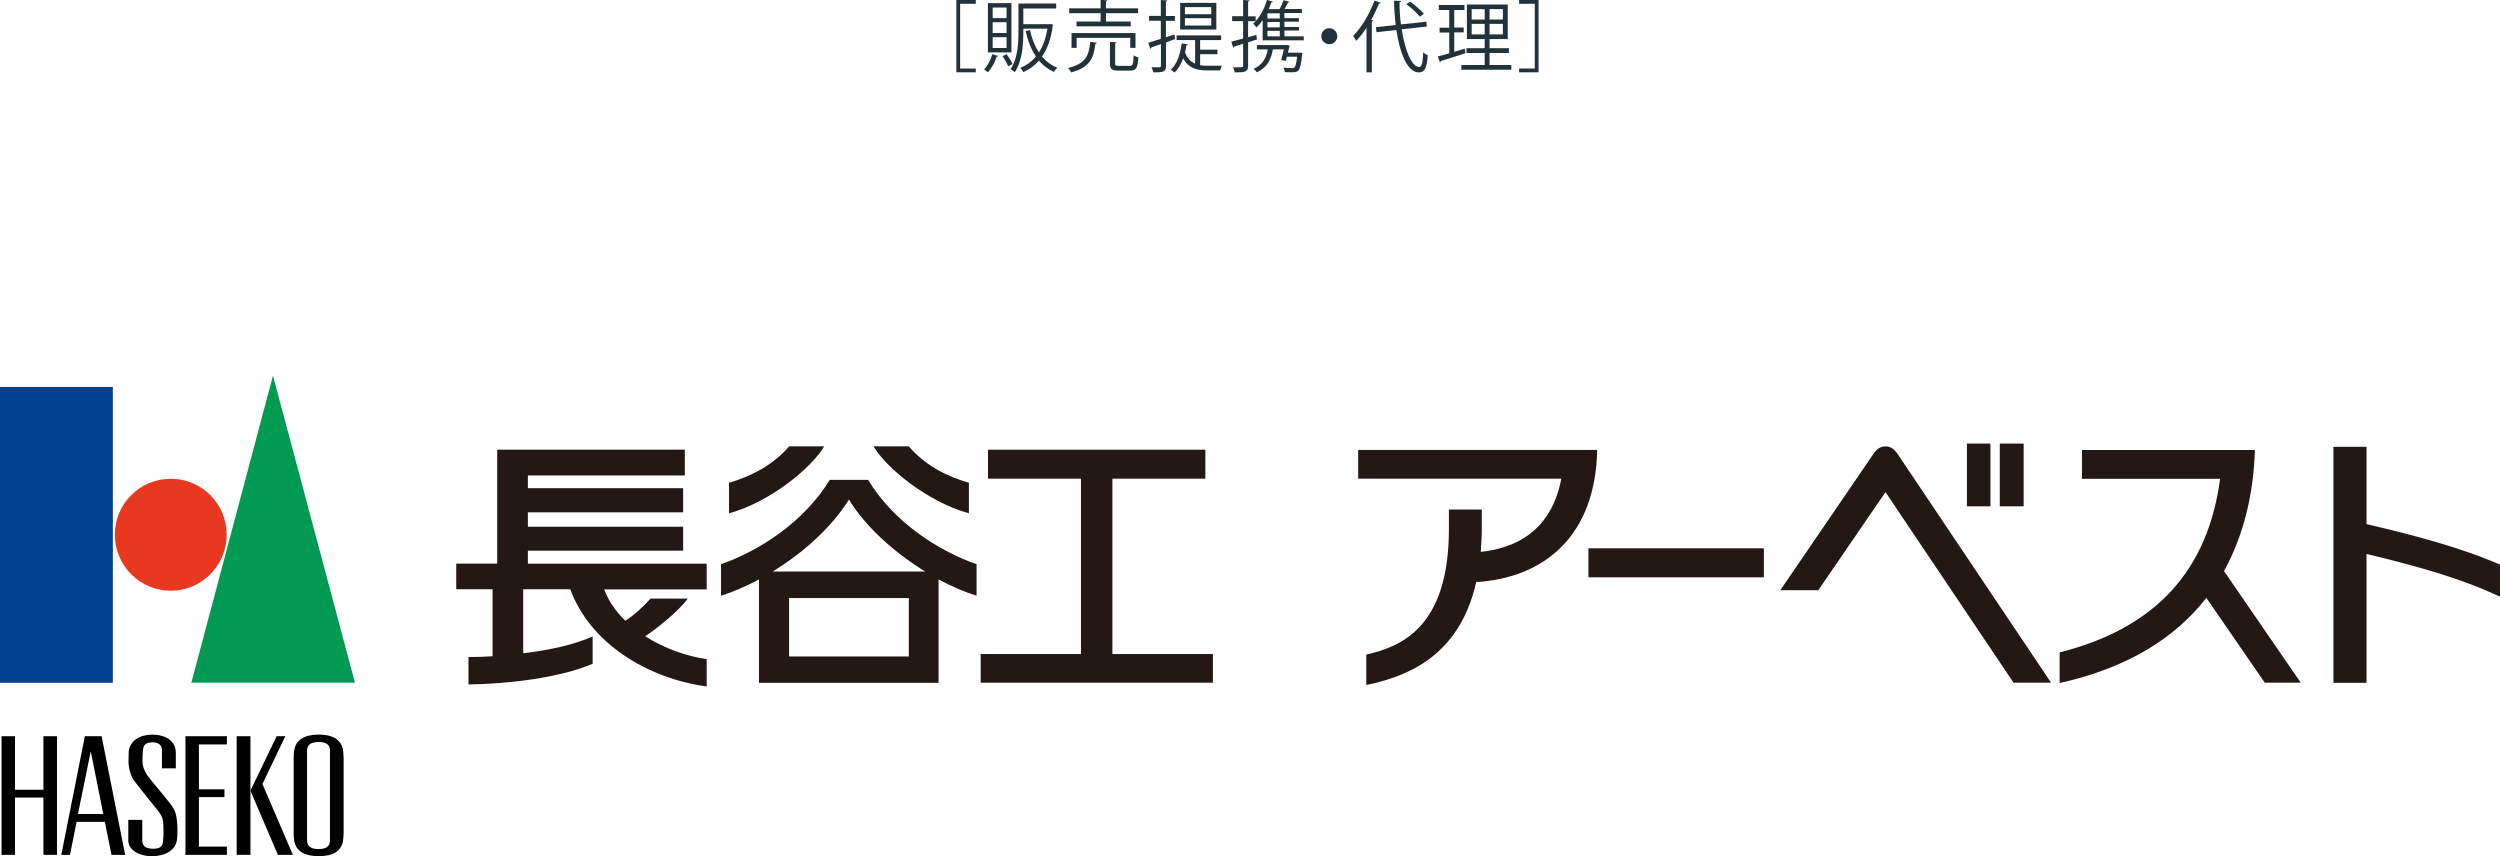
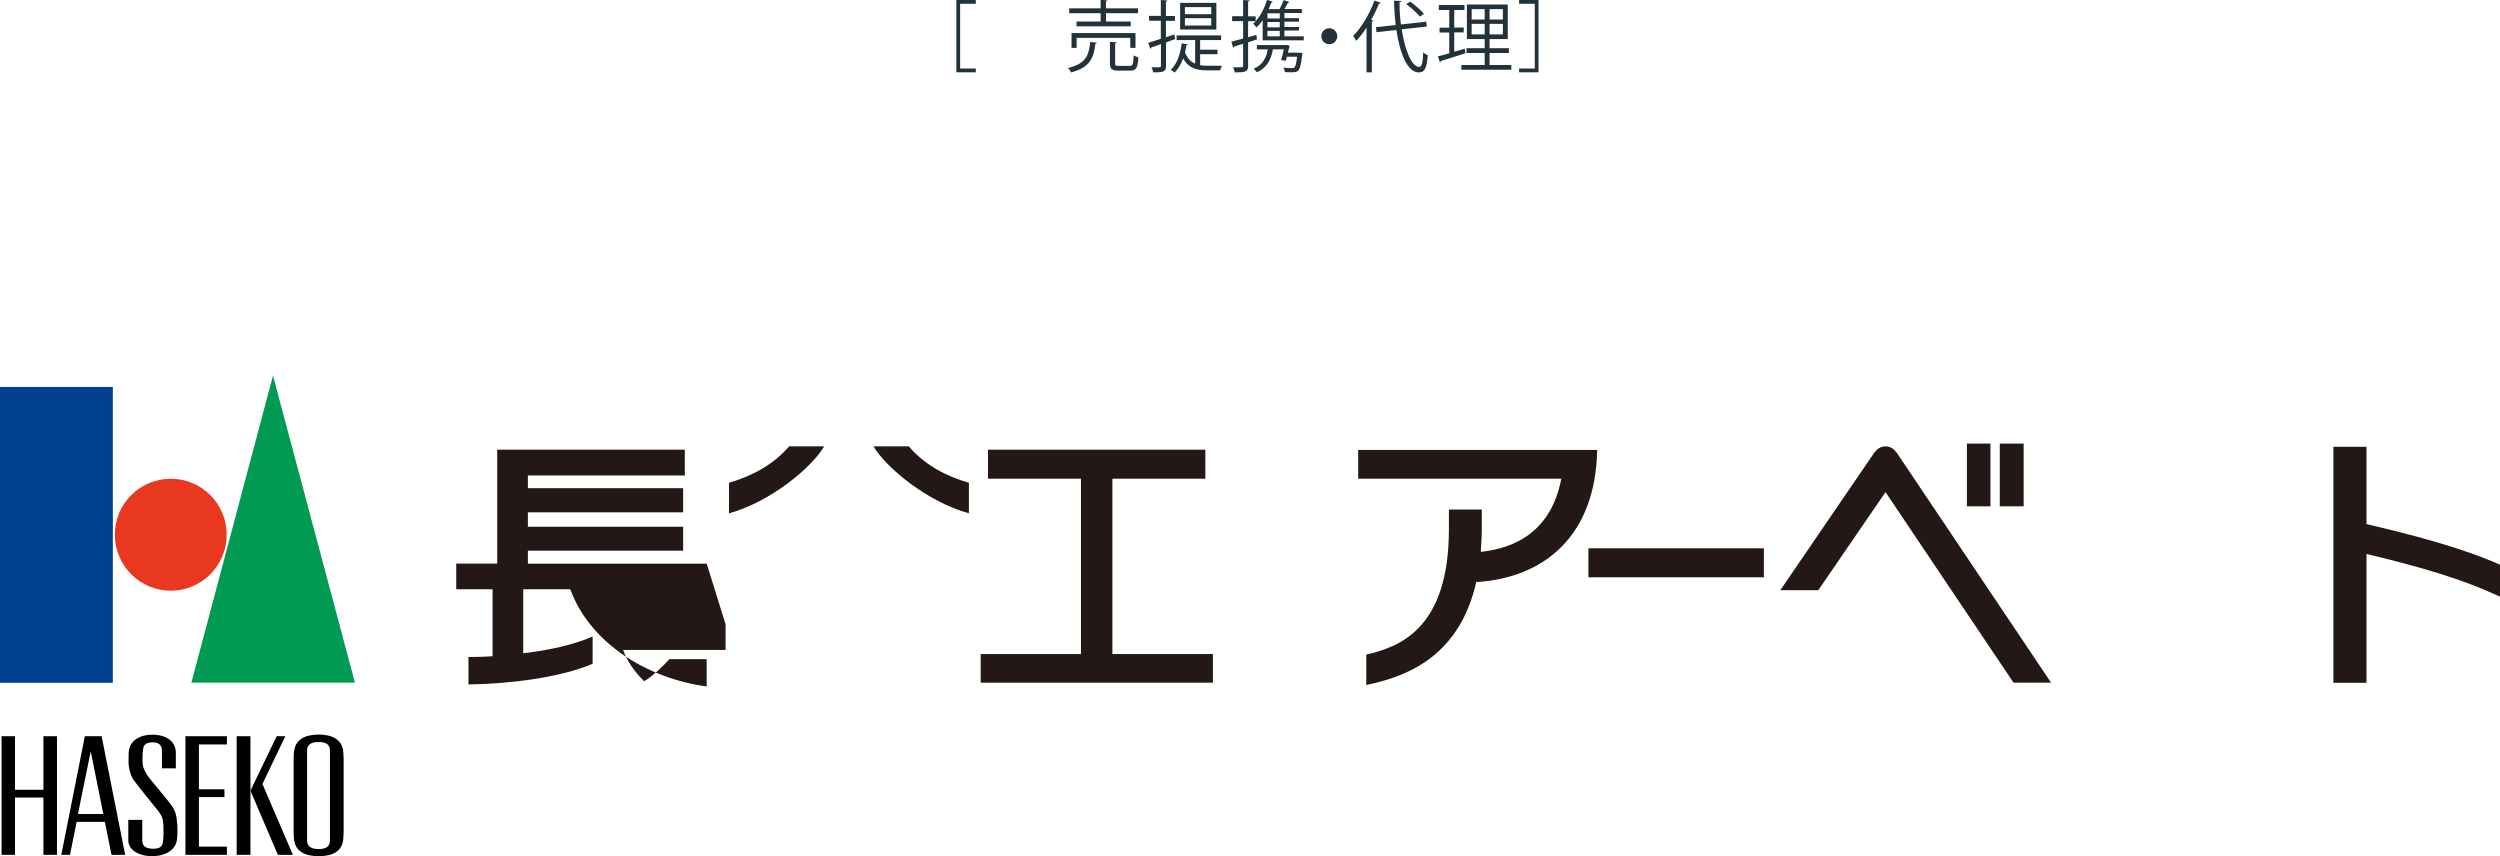
<svg xmlns="http://www.w3.org/2000/svg" id="_レイヤー_1" viewBox="0 0 225.1 77.09">
  <defs>
    <style>.cls-1{fill:none;}.cls-2{fill:#004190;}.cls-3{fill:#e83820;}.cls-4{fill:#009a53;}.cls-5{fill:#231815;}.cls-6{fill:#22323a;}</style>
  </defs>
-   <path class="cls-5" d="m63.63,50.75h-16.1v-1.17h13.98v-2.15h-13.98v-1.3h13.98v-2.17h-13.98v-1.15h14.13v-2.32h-16.89v10.26h-3.69v2.31h3.27v6.03c-.77.05-1.5.07-2.17.07v2.47c3.47-.05,8.1-.56,11.18-1.86v-2.46c-1.72.76-4,1.25-6.25,1.51v-5.76h4.24c1.75,4.8,6.85,8.01,12.28,8.75v-2.46c-1.85-.27-3.84-.98-5.54-2.06,1.06-.69,2.96-2.22,3.84-3.39h-3.36c-.55.63-1.54,1.56-2.27,1.99-.84-.82-1.51-1.77-1.9-2.82h9.23v-2.31Z" />
-   <path class="cls-5" d="m78.18,43.21h-3.47c-2.3,3.78-6.36,6.4-9.79,7.59v2.84c1.08-.34,2.23-.84,3.42-1.47v9.31h16.17v-9.31c1.17.63,2.34,1.13,3.42,1.47v-2.84c-3.42-1.18-7.49-3.81-9.76-7.59Zm3.65,15.9h-10.78v-5.26h10.78v5.26Zm-12.26-7.65c2.72-1.66,5.32-3.98,6.87-6.48,1.53,2.51,4.16,4.82,6.87,6.48h-13.74Z" />
+   <path class="cls-5" d="m63.63,50.75h-16.1v-1.17h13.98v-2.15h-13.98v-1.3h13.98v-2.17h-13.98v-1.15h14.13v-2.32h-16.89v10.26h-3.69v2.31h3.27v6.03c-.77.05-1.5.07-2.17.07v2.47c3.47-.05,8.1-.56,11.18-1.86v-2.46c-1.72.76-4,1.25-6.25,1.51v-5.76h4.24c1.75,4.8,6.85,8.01,12.28,8.75v-2.46h-3.36c-.55.63-1.54,1.56-2.27,1.99-.84-.82-1.51-1.77-1.9-2.82h9.23v-2.31Z" />
  <path class="cls-5" d="m74.21,40.19h-3.16c-1.46,1.71-3.44,2.7-5.41,3.28v2.75c3.82-1.06,7.47-4.16,8.57-6.03Z" />
  <path class="cls-5" d="m87.24,46.22v-2.75c-1.99-.57-3.95-1.57-5.41-3.28h-3.18c1.1,1.87,4.77,4.97,8.59,6.03Z" />
  <polygon class="cls-5" points="100.16 58.89 100.16 43.1 108.53 43.1 108.53 40.49 88.96 40.49 88.96 43.1 97.33 43.1 97.33 58.89 88.3 58.89 88.3 61.47 109.21 61.47 109.21 58.89 100.16 58.89" />
-   <path class="cls-5" d="m207.16,61.47l-6.91-10.05c1.83-3.34,2.67-7.09,2.78-10.9h-15.57v2.59h12.44c-1.1,8.24-5.78,13.45-14.45,15.63v2.76c6.21-1.38,10.45-4.12,13.21-7.67l5.26,7.64h3.24Z" />
  <path class="cls-5" d="m122.29,40.49v2.61h18.29c-.91,4.76-4.16,6.26-7.25,6.59.04-.65.09-1.32.09-2.06v-1.75h-2.96v1.75c0,8.97-4.41,10.61-7.44,11.31v2.74c3.03-.66,8.33-2.14,9.92-9.36l.02.09c6.16-.4,10.71-4.22,10.85-11.9h-21.51Z" />
  <rect class="cls-5" x="177.1" y="39.94" width="2.12" height="5.65" />
  <rect class="cls-5" x="180.06" y="39.94" width="2.15" height="5.65" />
  <path class="cls-5" d="m225.1,50.84c-1.81-.78-4.88-2-12.02-3.65v-6.96h-2.98v21.25h2.98v-11.6c8.04,1.91,10.49,3.18,12.02,3.84v-2.88Z" />
  <rect class="cls-5" x="143.02" y="49.37" width="15.8" height="2.61" />
  <path class="cls-5" d="m170.74,40.71h-.02c-.2-.31-.55-.52-.95-.52s-.75.21-.95.51h-.02s-8.5,12.44-8.5,12.44h3.42l6.05-8.83,11.53,17.16h3.38l-13.93-20.76Z" />
  <rect class="cls-2" y="34.84" width="10.16" height="26.64" />
  <path class="cls-3" d="m20.41,48.15c0,2.78-2.27,5.04-5.03,5.04s-5.04-2.25-5.04-5.04,2.25-5.04,5.04-5.04,5.03,2.25,5.03,5.04Z" />
  <polygon class="cls-4" points="31.96 61.47 17.23 61.47 24.58 33.82 31.96 61.47" />
  <path d="m30.88,67.47c-.18-.83-.88-1.33-2.18-1.33s-2.03.5-2.19,1.33c-.05.21-.07.5-.07.81v6.7c0,.3.02.59.07.79.16.84.88,1.32,2.19,1.32s2.01-.48,2.18-1.32c.02-.2.06-.49.06-.79v-6.7c0-.31-.04-.6-.06-.81Zm-1.17,8.21c0,.52-.33.77-1.02.77s-1.04-.25-1.04-.77v-8.11c0-.51.35-.76,1.04-.76s1.02.25,1.02.76v8.11Z" />
  <polygon points="3.91 66.29 3.91 71.11 1.35 71.11 1.35 66.29 .14 66.29 .14 76.97 1.35 76.97 1.35 71.81 3.91 71.81 3.91 76.97 5.13 76.97 5.13 66.29 3.91 66.29" />
  <polygon points="20.43 67.03 20.43 66.29 16.7 66.29 16.7 76.97 20.43 76.97 20.43 76.23 17.91 76.23 17.91 71.77 20.21 71.77 20.21 71.07 17.91 71.07 17.91 67.03 20.43 67.03" />
  <rect x="21.31" y="66.29" width="1.24" height="10.68" />
  <polygon points="23.63 70.59 25.69 66.29 24.91 66.29 22.55 71.19 25.02 76.97 26.37 76.97 23.63 70.59" />
  <path d="m9.14,66.29h-1.5l-2.12,10.68h.78l.6-2.97h2.54l.6,2.97h1.23l-2.12-10.68Zm-2.12,7l1.15-5.64,1.13,5.64h-2.27Z" />
  <path d="m12.08,70.31c-.31-.44-.49-1.11-.51-1.68,0-.31.02-.72.02-.97.11-.99,1.02-1.51,2.12-1.51,1.33,0,2.12.66,2.12,1.62v1.41h-1.25v-1.63c0-.44-.29-.71-.8-.71-.64,0-.86.22-.9.66-.05.27-.05.75-.05,1.02,0,.61.24.97.44,1.3.4.55,1.48,1.78,2.03,2.51.44.56.58.92.64,1.7.05.33.05,1.13,0,1.51-.09,1.04-1.12,1.55-2.23,1.55-1.3,0-2.16-.63-2.16-1.41v-1.86h1.26v1.88c0,.57.46.72.99.72.62,0,.84-.22.88-.67.05-.43.05-1.09.03-1.43-.03-.55-.09-.81-.44-1.27-.4-.51-1.79-2.19-2.18-2.74Z" />
  <rect class="cls-1" y="34.84" width="30.94" height="42.13" />
  <path class="cls-6" d="m86.11,6.51V0h1.75v.34h-1.41v5.83h1.41v.34h-1.75Z" />
-   <path class="cls-6" d="m89.88,5.05s-.06.06-.14.06c-.17.51-.47,1.06-.79,1.4-.08-.08-.25-.2-.34-.26.31-.31.58-.83.74-1.37l.54.16Zm1.19-4.77v4.44h-2.12V.28h2.12Zm-.44,1.35v-.95h-1.25v.95h1.25Zm0,1.34v-.97h-1.25v.97h1.25Zm0,1.35v-.97h-1.25v.97h1.25Zm.14,1.65c-.09-.25-.31-.64-.5-.92l.37-.17c.2.28.43.65.53.89l-.4.2Zm3.79-3.82l.27.08s-.03.06-.04.08c-.15,1.19-.49,2.1-.97,2.79.37.43.83.78,1.38,1-.1.09-.25.26-.31.38-.53-.25-.98-.59-1.34-1.02-.4.46-.88.79-1.41,1.04-.06-.11-.18-.3-.28-.39.54-.21,1.02-.55,1.41-1.03-.42-.62-.72-1.39-.92-2.28l.39-.09c.17.76.43,1.44.81,2,.36-.56.62-1.26.76-2.13h-2.17v.3c0,1.1-.09,2.61-.77,3.62-.08-.08-.27-.22-.38-.27.65-.96.71-2.32.71-3.35V.32h3.4v.44h-2.96v1.42h2.35l.08-.02Z" />
  <path class="cls-6" d="m98.77,3.84s-.06.09-.14.1c-.15,1.27-.49,2.14-2.19,2.58-.05-.13-.18-.31-.27-.4,1.58-.38,1.88-1.11,1.99-2.34l.61.06Zm.33-1.9v-.75h-2.83v-.44h2.83v-.76l.62.04s-.05.08-.14.1v.62h2.89v.44h-2.89v.75h2.23v.43h-4.88v-.43h2.16Zm3.14,2.37h-.47v-.9h-4.83v.9h-.46v-1.33h5.76v1.33Zm-1.84,1.39c0,.2.05.23.34.23h.99c.27,0,.31-.13.34-.95.1.08.3.15.43.19-.06.95-.2,1.19-.73,1.19h-1.06c-.61,0-.77-.14-.77-.66v-1.93l.61.04s-.05.08-.14.1v1.79Z" />
  <path class="cls-6" d="m105.82,3.51l-.83.31v2.11c0,.54-.26.6-1.16.58-.01-.12-.08-.32-.15-.46.2,0,.37.01.51.01.3,0,.34,0,.34-.14v-1.95c-.33.12-.63.22-.88.31,0,.06-.04.1-.08.12l-.18-.55c.31-.09.7-.21,1.13-.36v-1.62h-1.06v-.44h1.06V0l.59.04c0,.06-.04.08-.13.1v1.3h.81v.44h-.81v1.47l.77-.25.06.41Zm2.24,2.36c.22.04.46.05.71.05h1.25c-.06.11-.13.3-.15.42h-1.12c-1.01,0-1.74-.2-2.22-1.08-.19.52-.45.97-.78,1.27-.08-.08-.23-.2-.34-.25.55-.48.86-1.36.99-2.38l.56.1c-.01.06-.06.08-.14.08-.03.22-.07.43-.12.63.2.55.52.86.91,1.02v-2.12h-1.67v-.42h4.01v.42h-1.89v.86h1.56v.41h-1.56v.99Zm1.46-5.61v2.4h-3.26V.26h3.26Zm-.46,1.02v-.64h-2.37v.64h2.37Zm0,1.02v-.66h-2.37v.66h2.37Z" />
  <path class="cls-6" d="m113.18,3.55l-.8.26v2.12c0,.55-.27.59-1.21.59-.01-.13-.08-.32-.15-.46.15,0,.29,0,.42,0,.49,0,.49,0,.49-.15v-1.97c-.3.1-.58.18-.8.25,0,.06-.04.09-.09.11l-.17-.55c.29-.07.66-.17,1.06-.28v-1.57h-.99v-.44h.99V0l.59.04c0,.06-.04.08-.14.1v1.33h.68v.44h-.68v1.44l.74-.21.06.41Zm2.48-.28h1.73v.36h-3.7v-1.81c-.17.25-.36.47-.56.65-.07-.09-.2-.26-.29-.34.52-.46.99-1.28,1.24-2.14l.54.16s-.06.07-.15.07c-.07.2-.15.41-.23.6h.97c.14-.25.29-.57.37-.81l.54.17s-.07.06-.15.06c-.08.16-.2.38-.31.57h1.56v.36h-1.57v.46h1.31v.32h-1.31v.48h1.31v.32h-1.31v.49Zm1.27,1.47h.1s.25.04.25.04l-.03.13c-.1.91-.2,1.29-.36,1.45-.13.13-.31.15-.64.15-.15,0-.36,0-.56-.02-.01-.12-.06-.28-.13-.4.32.04.64.04.75.04s.18,0,.23-.05c.11-.09.18-.36.25-.97h-.92l-.1.36-.42-.06c.09-.29.18-.67.25-.97h-.99c-.15.99-.62,1.71-1.44,2.07-.07-.09-.2-.24-.29-.32.71-.29,1.13-.88,1.27-1.74h-.98v-.39h2.6l.09-.02.27.08s-.02.07-.04.11c-.03.14-.08.32-.13.51h.96Zm-1.7-3.08v-.46h-1.11v.46h1.11Zm0,.8v-.48h-1.11v.48h1.11Zm-1.11.32v.49h1.11v-.49h-1.11Z" />
  <path class="cls-6" d="m120.41,3.26c0,.4-.32.72-.72.72s-.72-.32-.72-.72.32-.72.72-.72.72.34.72.72Z" />
  <path class="cls-6" d="m123.06,2.47c-.3.46-.62.87-.95,1.21-.06-.12-.18-.34-.27-.45.73-.73,1.47-1.95,1.92-3.18l.57.2c-.03.06-.09.08-.16.06-.2.5-.44,1-.71,1.48l.2.06s-.05.08-.14.09v4.57h-.48V2.47Zm5.41-.08l-2.26.25c.29,1.88.89,3.38,1.58,3.39.22,0,.32-.39.36-1.32.1.1.27.22.41.26-.1,1.2-.29,1.55-.81,1.55-1.03,0-1.71-1.72-2.02-3.82l-1.79.2-.05-.45,1.78-.2c-.09-.71-.14-1.46-.15-2.19l.64.03c0,.06-.05.1-.15.11,0,.67.04,1.35.13,2l2.28-.25.05.45Zm-1.5-2.25c.44.32.97.78,1.24,1.1l-.36.26c-.25-.31-.78-.8-1.23-1.13l.35-.22Z" />
  <path class="cls-6" d="m130.94,2.92v1.74l.95-.28s.01.08.06.41c-.81.26-1.67.54-2.21.7,0,.06-.05.09-.09.11l-.19-.52c.29-.07.64-.17,1.03-.28v-1.87h-.87v-.44h.87V.9h-.94v-.45h2.31v.45h-.92v1.58h.85v.44h-.85Zm3.18,2.93h1.96v.43h-4.5v-.43h2.1v-1.08h-1.64v-.43h1.64v-.82h-1.6V.41h3.68v3.11h-1.64v.82h1.74v.43h-1.74v1.08Zm-1.61-5.03v.94h1.17v-.94h-1.17Zm0,2.28h1.17v-.95h-1.17v.95Zm2.81-1.34v-.94h-1.2v.94h1.2Zm0,1.34v-.95h-1.2v.95h1.2Z" />
  <path class="cls-6" d="m138.53,6.51h-1.75v-.34h1.41V.34h-1.41v-.34h1.75v6.51Z" />
</svg>